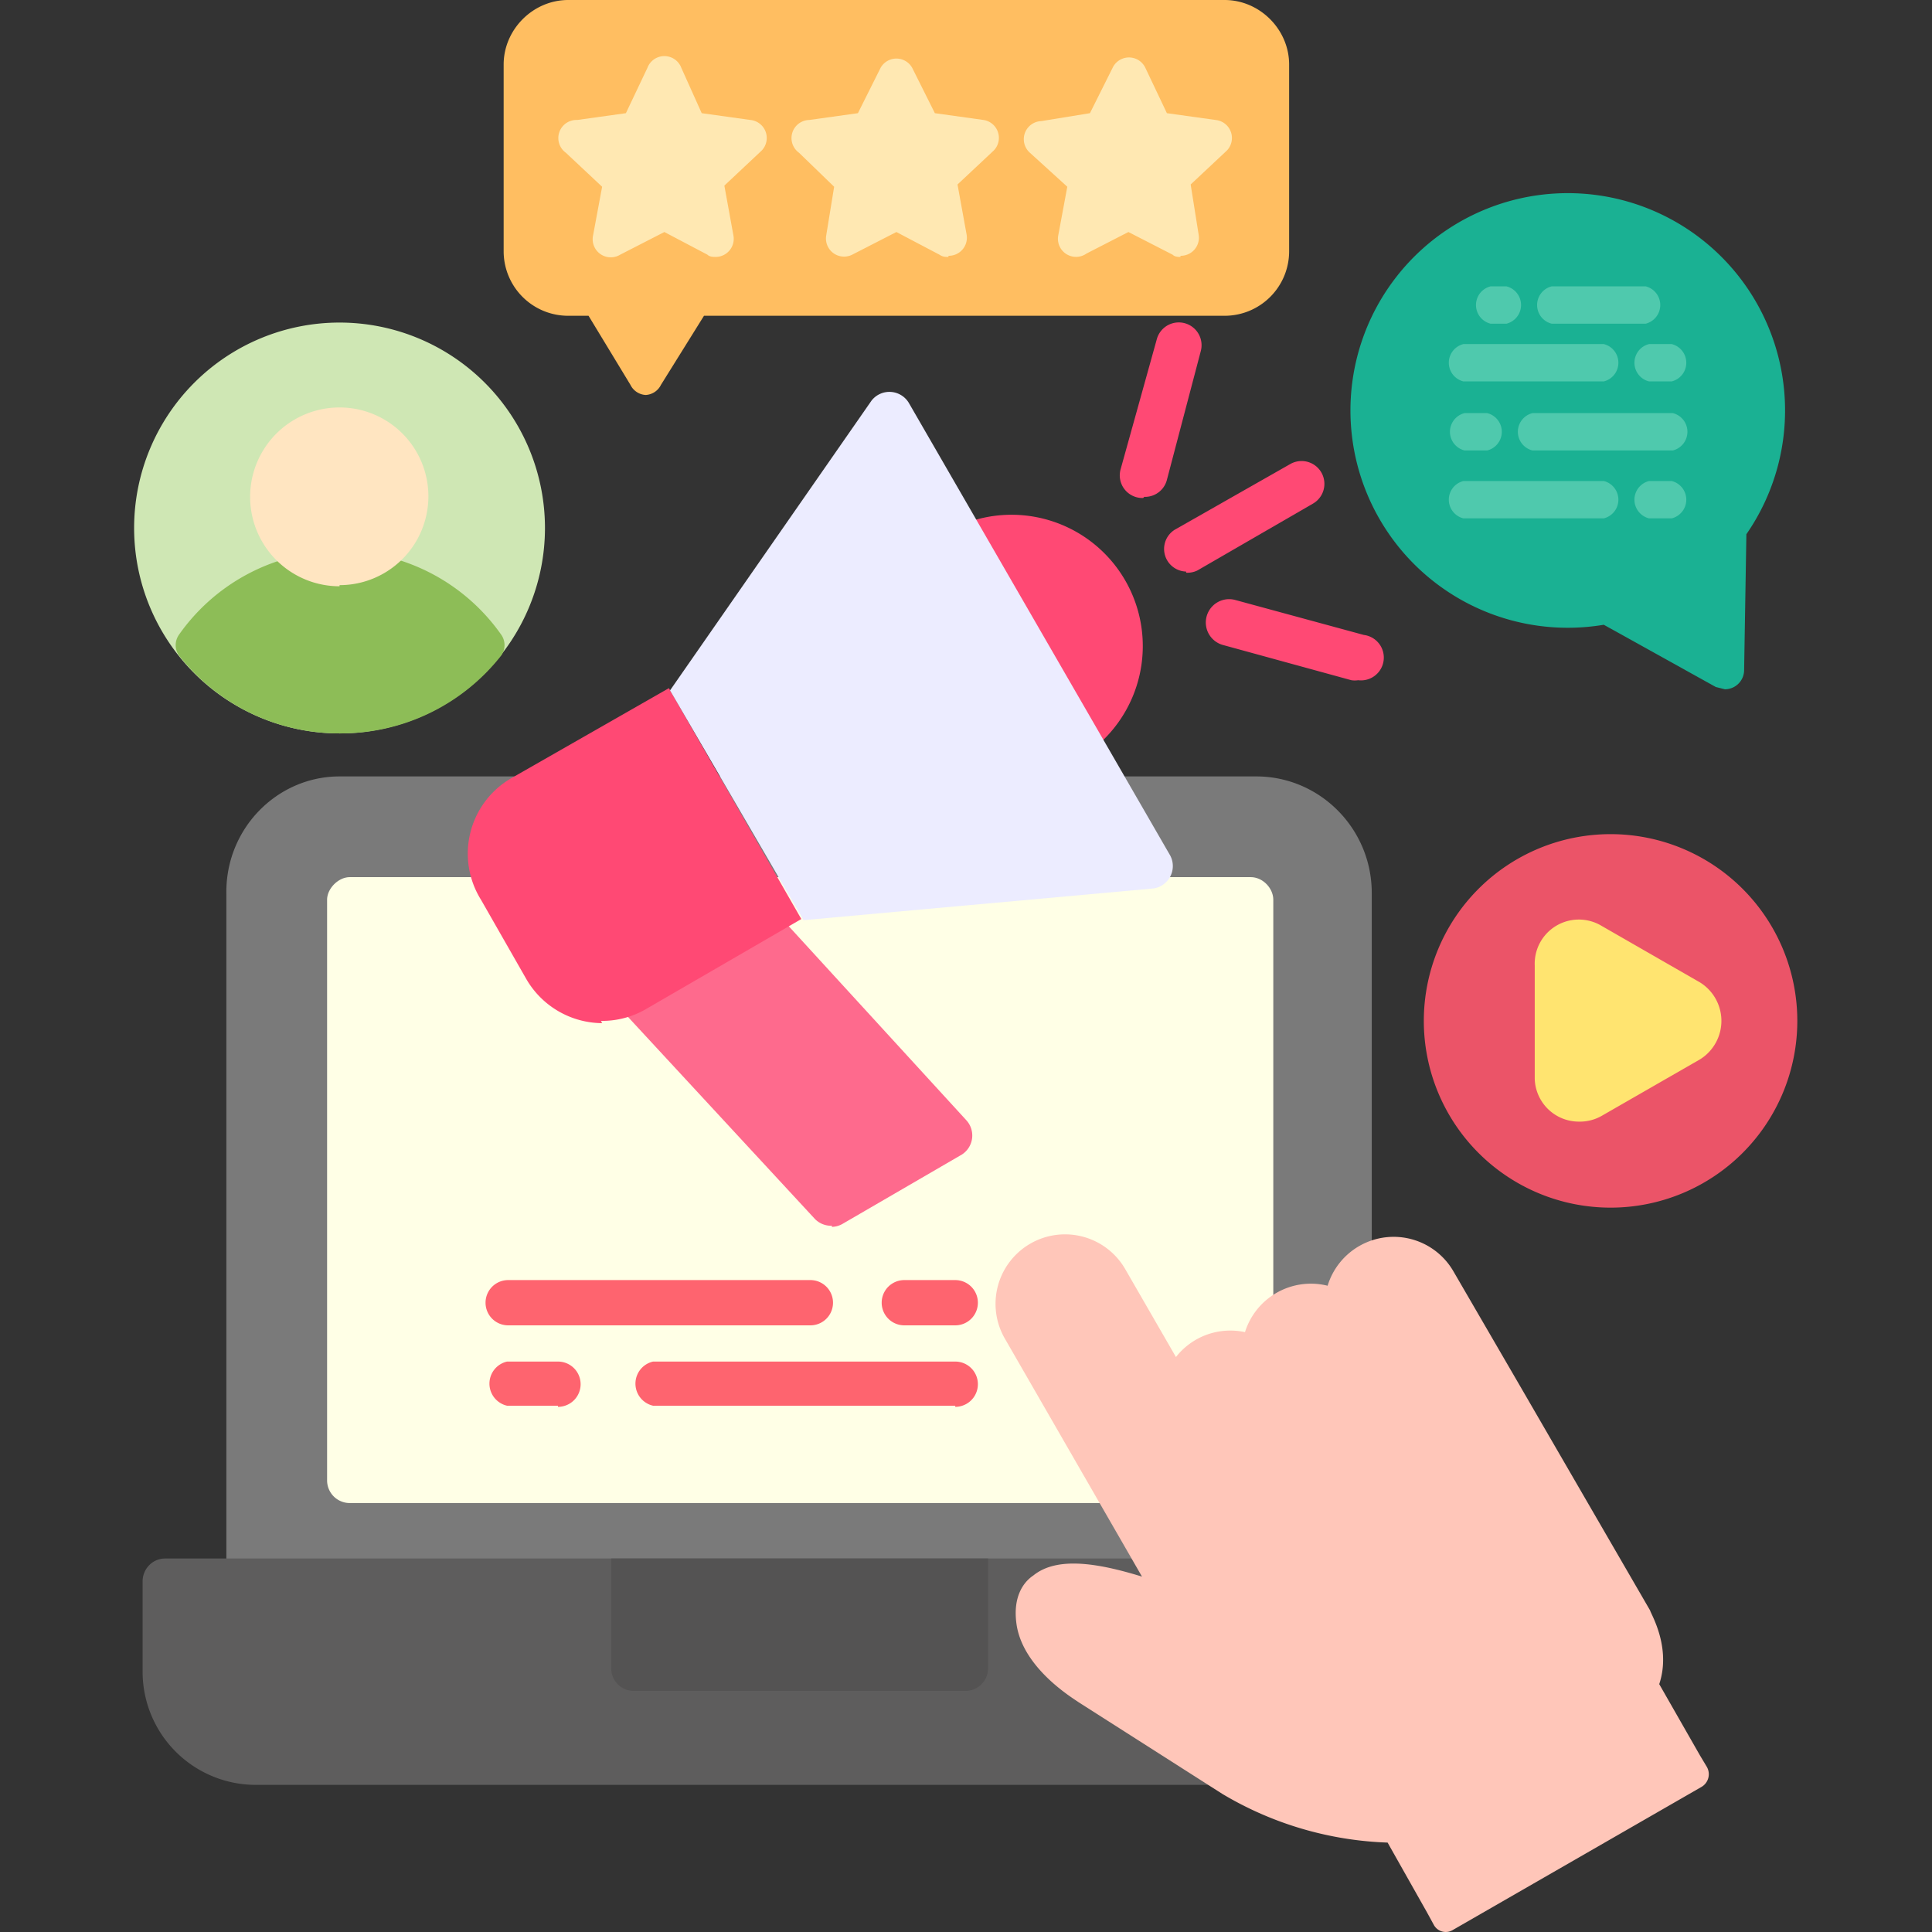
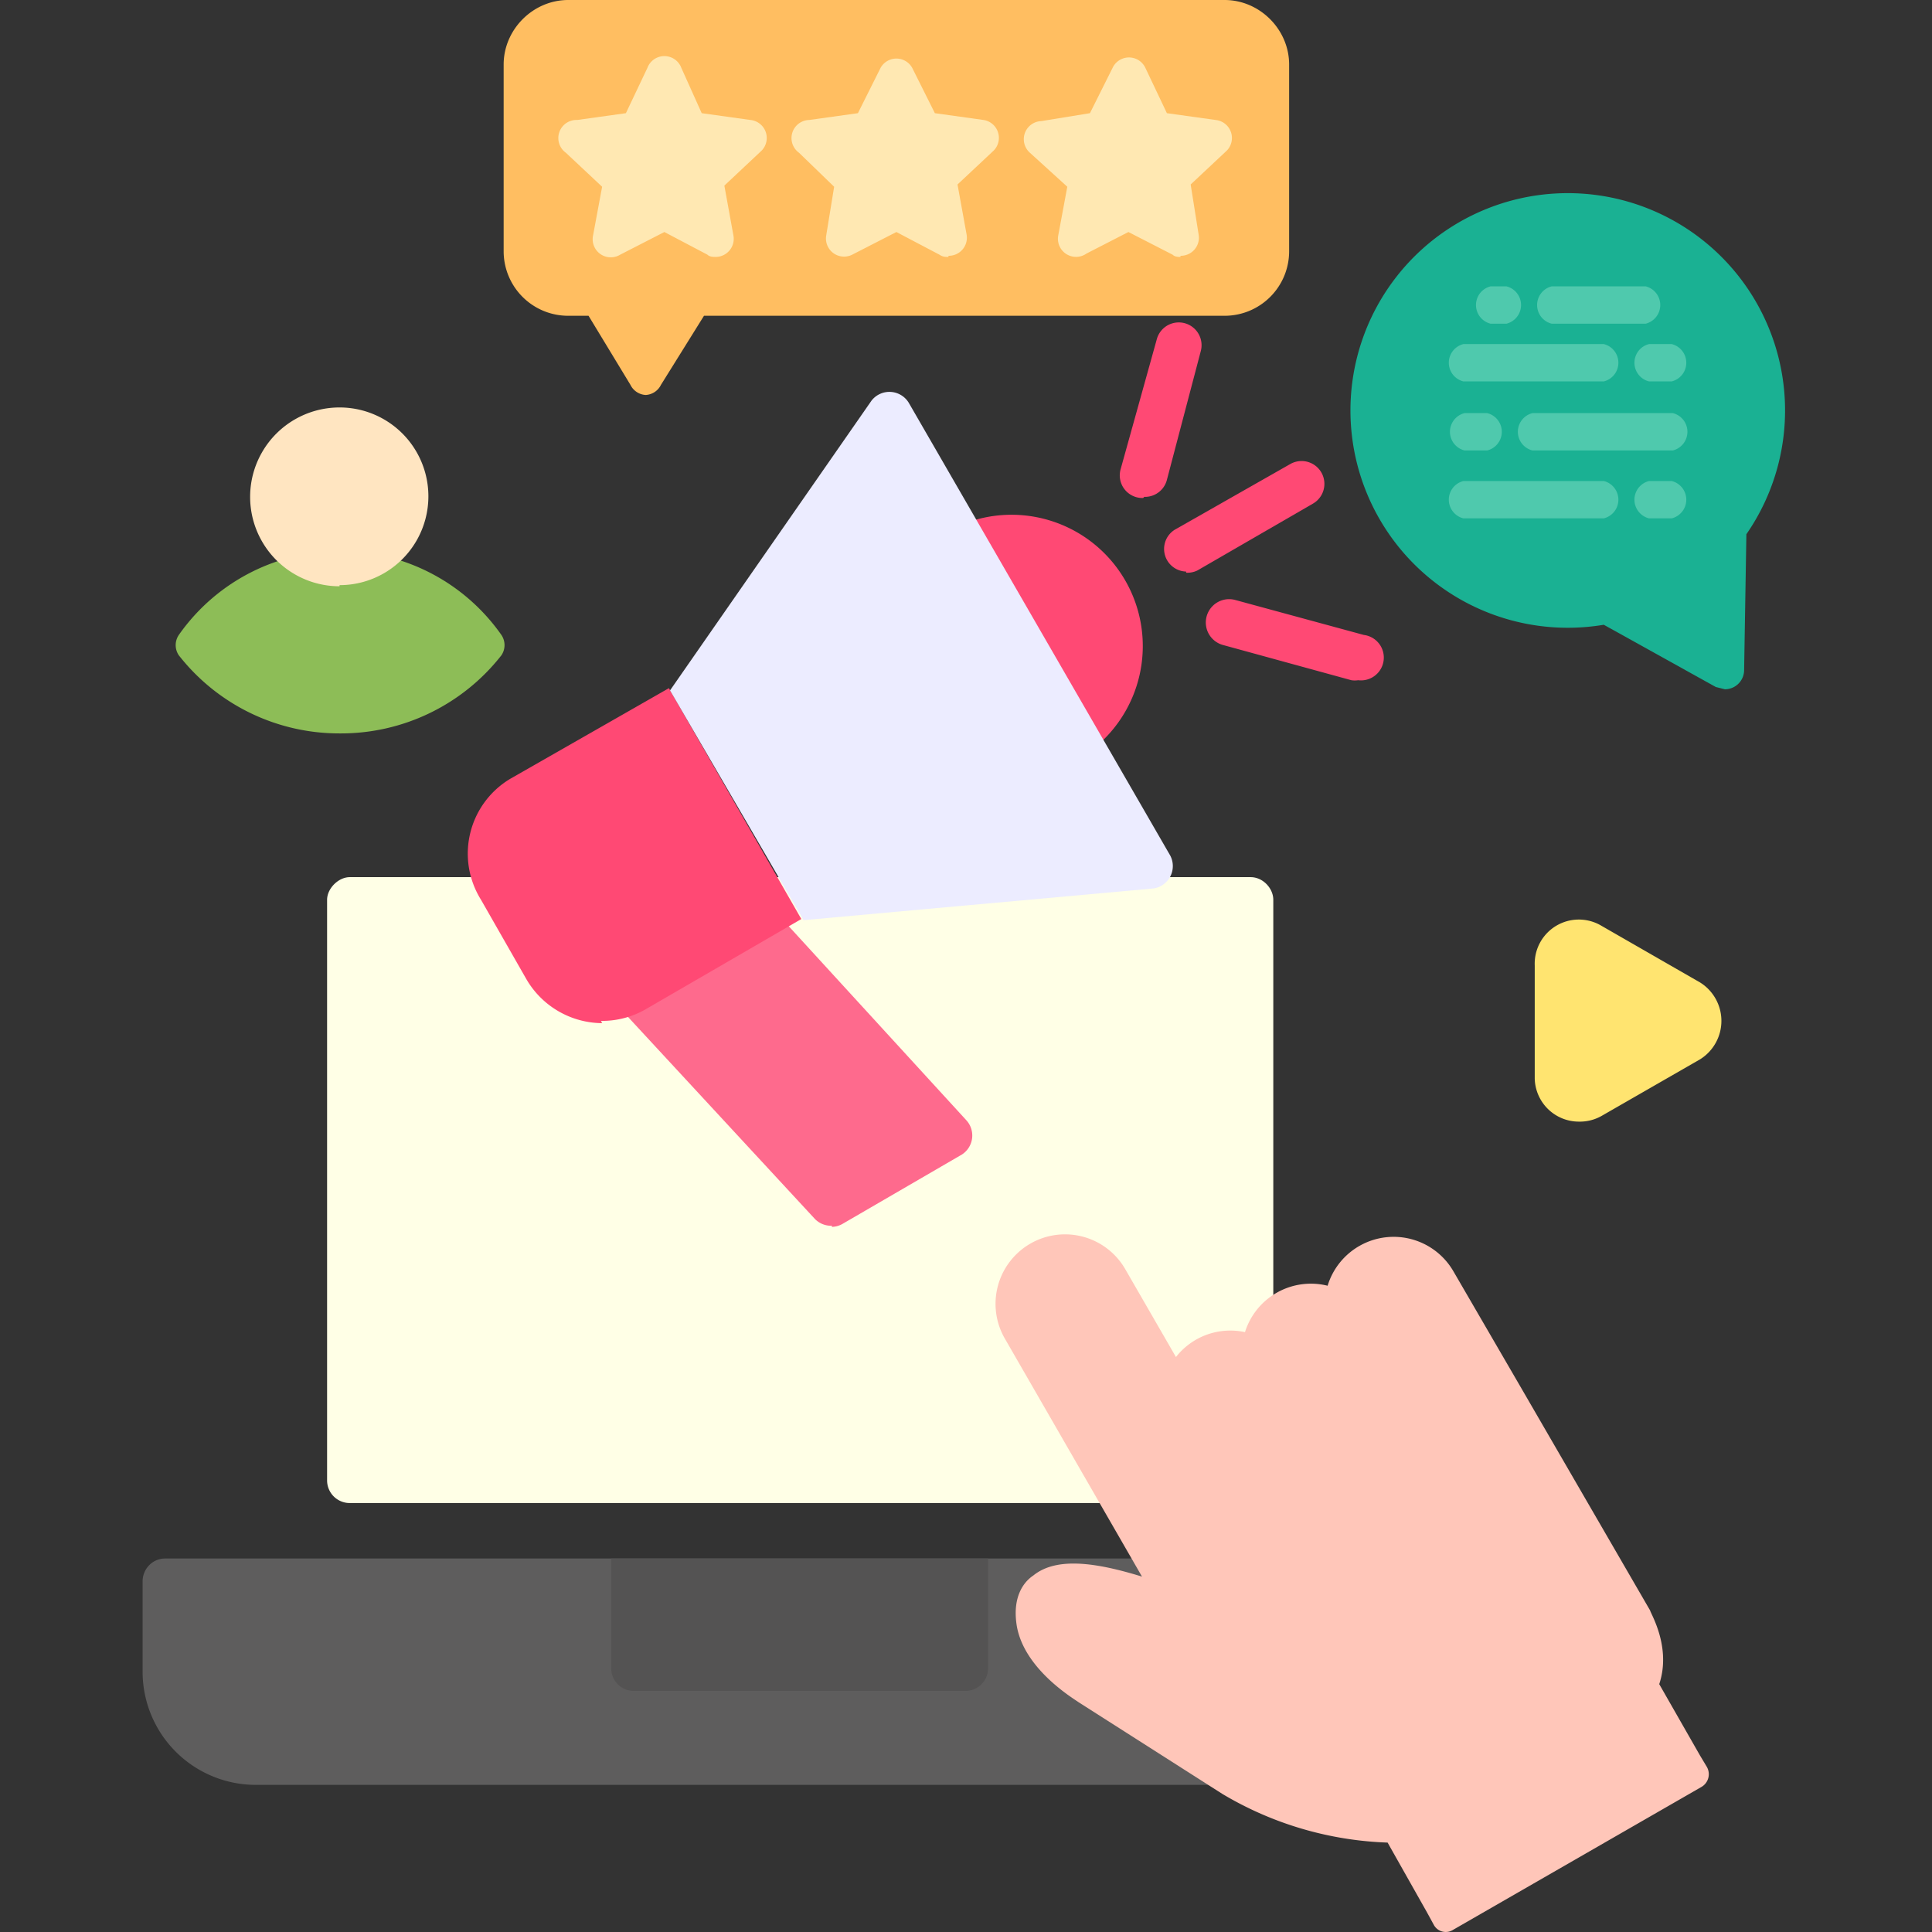
<svg xmlns="http://www.w3.org/2000/svg" version="1.1" width="512" height="512" x="0" y="0" viewBox="0 0 1.707 1.707" style="enable-background:new 0 0 512 512" xml:space="preserve" fill-rule="evenodd">
  <rect x="0" y="0" width="1.707" height="1.707" fill="#333333" stroke="none" />
  <g>
-     <path fill="#7A7A7A" d="M1.02 1.417H.22a.02.02 0 0 1-.02-.02V.79C.199.732.245.686.3.686h.81c.056 0 .102.046.102.103v.33a.02.02 0 0 1 0 .018.02.02 0 0 1-.008.014l-.153.262a.02.02 0 0 1-.032.004z" opacity="1" data-original="#7a7a7a" />
    <path fill="#FFFFE6" d="M.98 1.328H.309a.02.02 0 0 1-.02-.02V.795c0-.01.01-.02.02-.02h.796c.011 0 .02.01.02.02v.417a.02.02 0 0 1 0 .006.02.02 0 0 1-.009.016l-.117.09a.02.02 0 0 1-.017.004z" opacity="1" data-original="#ffffe6" />
    <path fill="#5E5D5D" d="M1.089 1.577H.226a.1.1 0 0 1-.1-.1v-.08c0-.01.008-.02.02-.02h.884a.02.02 0 0 1 .025.012l.05.159a.02.02 0 0 1-.017.03z" opacity="1" data-original="#5e5d5d" />
    <path fill="#545353" d="M.54 1.377h.333v.097a.02.02 0 0 1-.02.02H.56a.02.02 0 0 1-.02-.02v-.097z" opacity="1" data-original="#545353" />
    <path d="M1.457 1.568a.02.02 0 0 1-.017-.01L1.4 1.492a.02.02 0 0 1 0-.02c.008-.015-.002-.033-.002-.033a.02.02 0 0 1 .007-.027.02.02 0 0 1 .027.007.08.08 0 0 1 .007.061l.034.058a.02.02 0 0 1-.017.03z" fill="#000000" opacity="1" data-original="#000000" />
-     <path fill="#FE646F" d="M.844 1.171H.799a.02.02 0 0 1 0-.04h.045a.02.02 0 0 1 0 .04zm-.13 0H.449a.02.02 0 0 1 0-.04h.267a.02.02 0 0 1 0 .04zM.844 1.242H.577a.02.02 0 0 1 0-.039h.267a.02.02 0 0 1 0 .04zm-.351 0H.448a.02.02 0 0 1 0-.039h.045a.02.02 0 0 1 0 .04z" opacity="1" data-original="#fe646f" />
    <path fill="#FF4974" d="M.95.67A.02.02 0 0 1 .933.66L.837.492A.02.02 0 0 1 .844.466a.116.116 0 0 1 .116.2.02.02 0 0 1-.01.003z" opacity="1" data-original="#ff4974" />
    <path fill="#FE6A8D" d="M.735 1.083a.02.02 0 0 1-.015-.006L.547.89A.02.02 0 0 1 .55.86L.656.797a.02.02 0 0 1 .025.004L.854.99a.02.02 0 0 1-.004.03l-.105.061a.02.02 0 0 1-.01.003z" opacity="1" data-original="#fe6a8d" />
    <path fill="#FF4974" d="M.532.904A.078.078 0 0 1 .465.865l-.04-.07A.077.077 0 0 1 .451.688l.14-.08.117.204-.138.08a.077.077 0 0 1-.039.01z" opacity="1" data-original="#ff4974" />
    <path fill="#ECECFF" d="M.592.61.77.354a.02.02 0 0 1 .033.002l.231.4a.02.02 0 0 1-.015.029L.71.813.592.61z" opacity="1" data-original="#ececff" />
    <path fill="#FF4974" d="M1.048.505a.02.02 0 0 1-.01-.037L1.14.41a.02.02 0 0 1 .02.035l-.102.059a.02.02 0 0 1-.01.002zM1.01.44A.02.02 0 0 1 .99.415L1.022.3a.02.02 0 0 1 .039.01l-.03.114a.02.02 0 0 1-.02.015zM1.2.601a.02.02 0 0 1-.006 0L1.081.57a.02.02 0 0 1 .01-.04l.114.031a.02.02 0 0 1-.005.04z" opacity="1" data-original="#ff4974" />
-     <path fill="#EB5468" d="M1.423 1.067a.165.165 0 1 1 0-.33.165.165 0 0 1 0 .33z" opacity="1" data-original="#eb5468" />
    <path fill="#FFE470" d="M1.395.991a.039.039 0 0 1-.039-.038v-.1a.039.039 0 0 1 .059-.035l.087.05a.04.04 0 0 1 0 .068l-.087.05a.039.039 0 0 1-.02.005z" opacity="1" data-original="#ffe470" />
    <path fill="#1AB193" d="M1.524.609 1.516.607 1.417.552a.192.192 0 1 1 .126-.08l-.002.12a.017.017 0 0 1-.017.017z" opacity="1" data-original="#1ab193" />
    <g fill="#4FC9AD">
      <path d="M1.478.337h-.021a.017.017 0 0 1 0-.033h.02a.017.017 0 0 1 0 .033zm-.06 0h-.125a.017.017 0 0 1 0-.033h.124a.017.017 0 0 1 0 .033zM1.478.398h-.124a.017.017 0 0 1 0-.033h.124a.017.017 0 0 1 0 .033zm-.164 0h-.02a.017.017 0 0 1 0-.033h.02a.017.017 0 0 1 0 .033zM1.478.458h-.021a.017.017 0 0 1 0-.033h.02a.017.017 0 0 1 0 .033zm-.06 0h-.125a.017.017 0 0 1 0-.033h.124a.017.017 0 0 1 0 .033zM1.331.286h-.014a.017.017 0 0 1 0-.033h.014a.017.017 0 0 1 0 .033zM1.454.286h-.083a.017.017 0 0 1 0-.033h.083a.017.017 0 0 1 0 .033z" fill="#4FC9AD" opacity="1" data-original="#4fc9ad" />
    </g>
    <path fill="#FFBE61" d="M.571.349A.016.016 0 0 1 .557.34L.52.279H.502A.057.057 0 0 1 .445.222V.057C.445.026.471 0 .502 0h.58c.031 0 .057.026.057.057v.165a.057.057 0 0 1-.057.057h-.46L.584.34A.016.016 0 0 1 .57.349z" opacity="1" data-original="#ffbe61" />
    <path fill="#FFE8B2" d="M.633.227C.63.227.627.227.625.225L.587.205l-.039.02A.016.016 0 0 1 .524.208L.532.165.5.135A.016.016 0 0 1 .51.106L.553.1.572.06a.016.016 0 0 1 .03 0l.018.04.043.006a.016.016 0 0 1 .01.027L.64.164l.008.044a.016.016 0 0 1-.016.019zM.838.227C.835.227.833.227.83.225L.792.205l-.039.02A.016.016 0 0 1 .73.208L.737.165.706.135A.016.016 0 0 1 .715.106L.758.1l.02-.04a.016.016 0 0 1 .028 0l.02.04.043.006a.016.016 0 0 1 .009.027l-.032.03.008.044a.016.016 0 0 1-.016.019zM1.043.227c-.002 0-.005 0-.007-.002L.997.205.96.224A.016.016 0 0 1 .935.208L.943.165.91.135a.016.016 0 0 1 .01-.028L.963.1.983.06a.016.016 0 0 1 .029 0l.019.04.043.006a.016.016 0 0 1 .01.027l-.032.03.007.044a.016.016 0 0 1-.016.019z" opacity="1" data-original="#ffe8b2" />
-     <path fill="#CFE7B4" d="M.3.648a.181.181 0 1 1 0-.363.181.181 0 0 1 0 .363z" opacity="1" data-original="#cfe7b4" />
    <path fill="#8DBD57" d="M.3.648A.18.18 0 0 1 .158.579a.016.016 0 0 1 0-.018.174.174 0 0 1 .285 0 .016.016 0 0 1 0 .018A.18.18 0 0 1 .3.648z" opacity="1" data-original="#8dbd57" />
    <path fill="#FFE5C1" d="M.3.518A.078.078 0 1 1 .3.36a.078.078 0 0 1 0 .157z" opacity="1" data-original="#ffe5c1" />
    <path fill="#FFC6B9" d="m1.261 1.69-.035-.062a.305.305 0 0 1-.146-.043l-.127-.081c-.004-.003-.05-.03-.055-.07-.003-.023.006-.036.015-.042.021-.017.057-.011.096.001l-.121-.21a.061.061 0 0 1 .106-.062l.045.078a.061.061 0 0 1 .061-.022.061.061 0 0 1 .073-.041.061.061 0 0 1 .111-.013l.061.105.113.195c0 .002.019.032.008.065l.036.063.006.01a.013.013 0 0 1-.005.018l-.219.126a.012.012 0 0 1-.017-.004l-.006-.011z" opacity="1" data-original="#ffc6b9" />
  </g>
</svg>